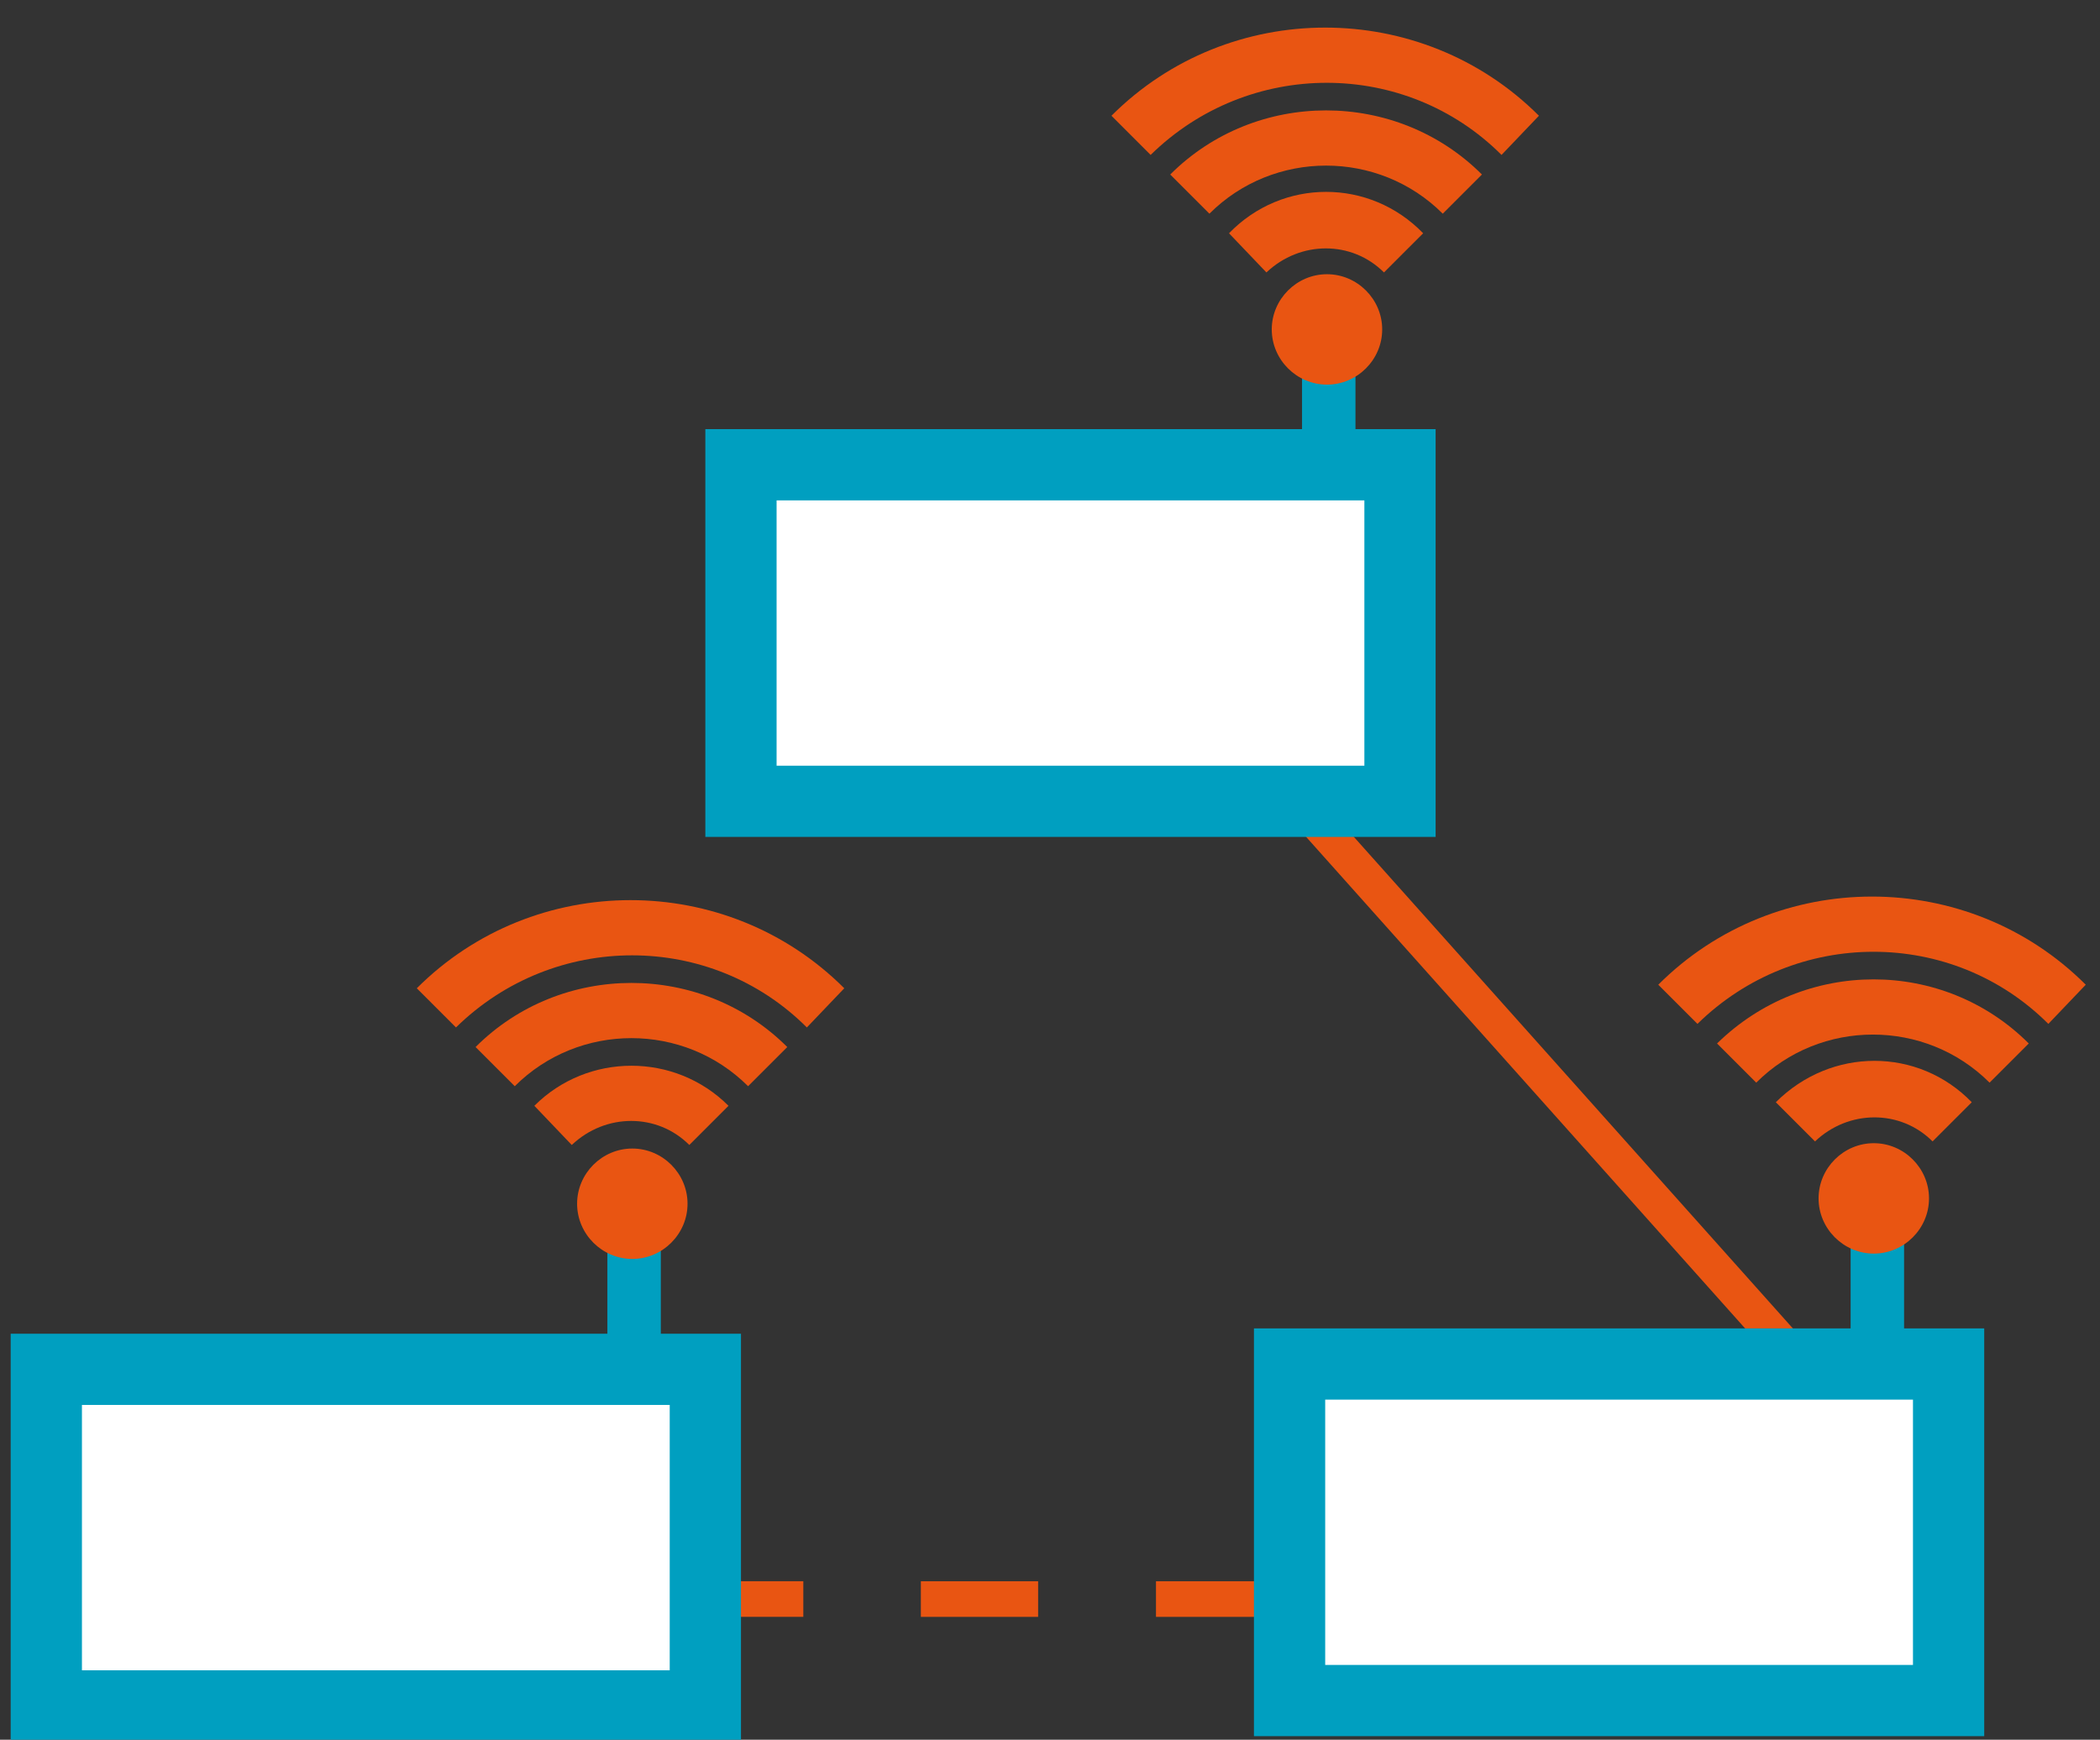
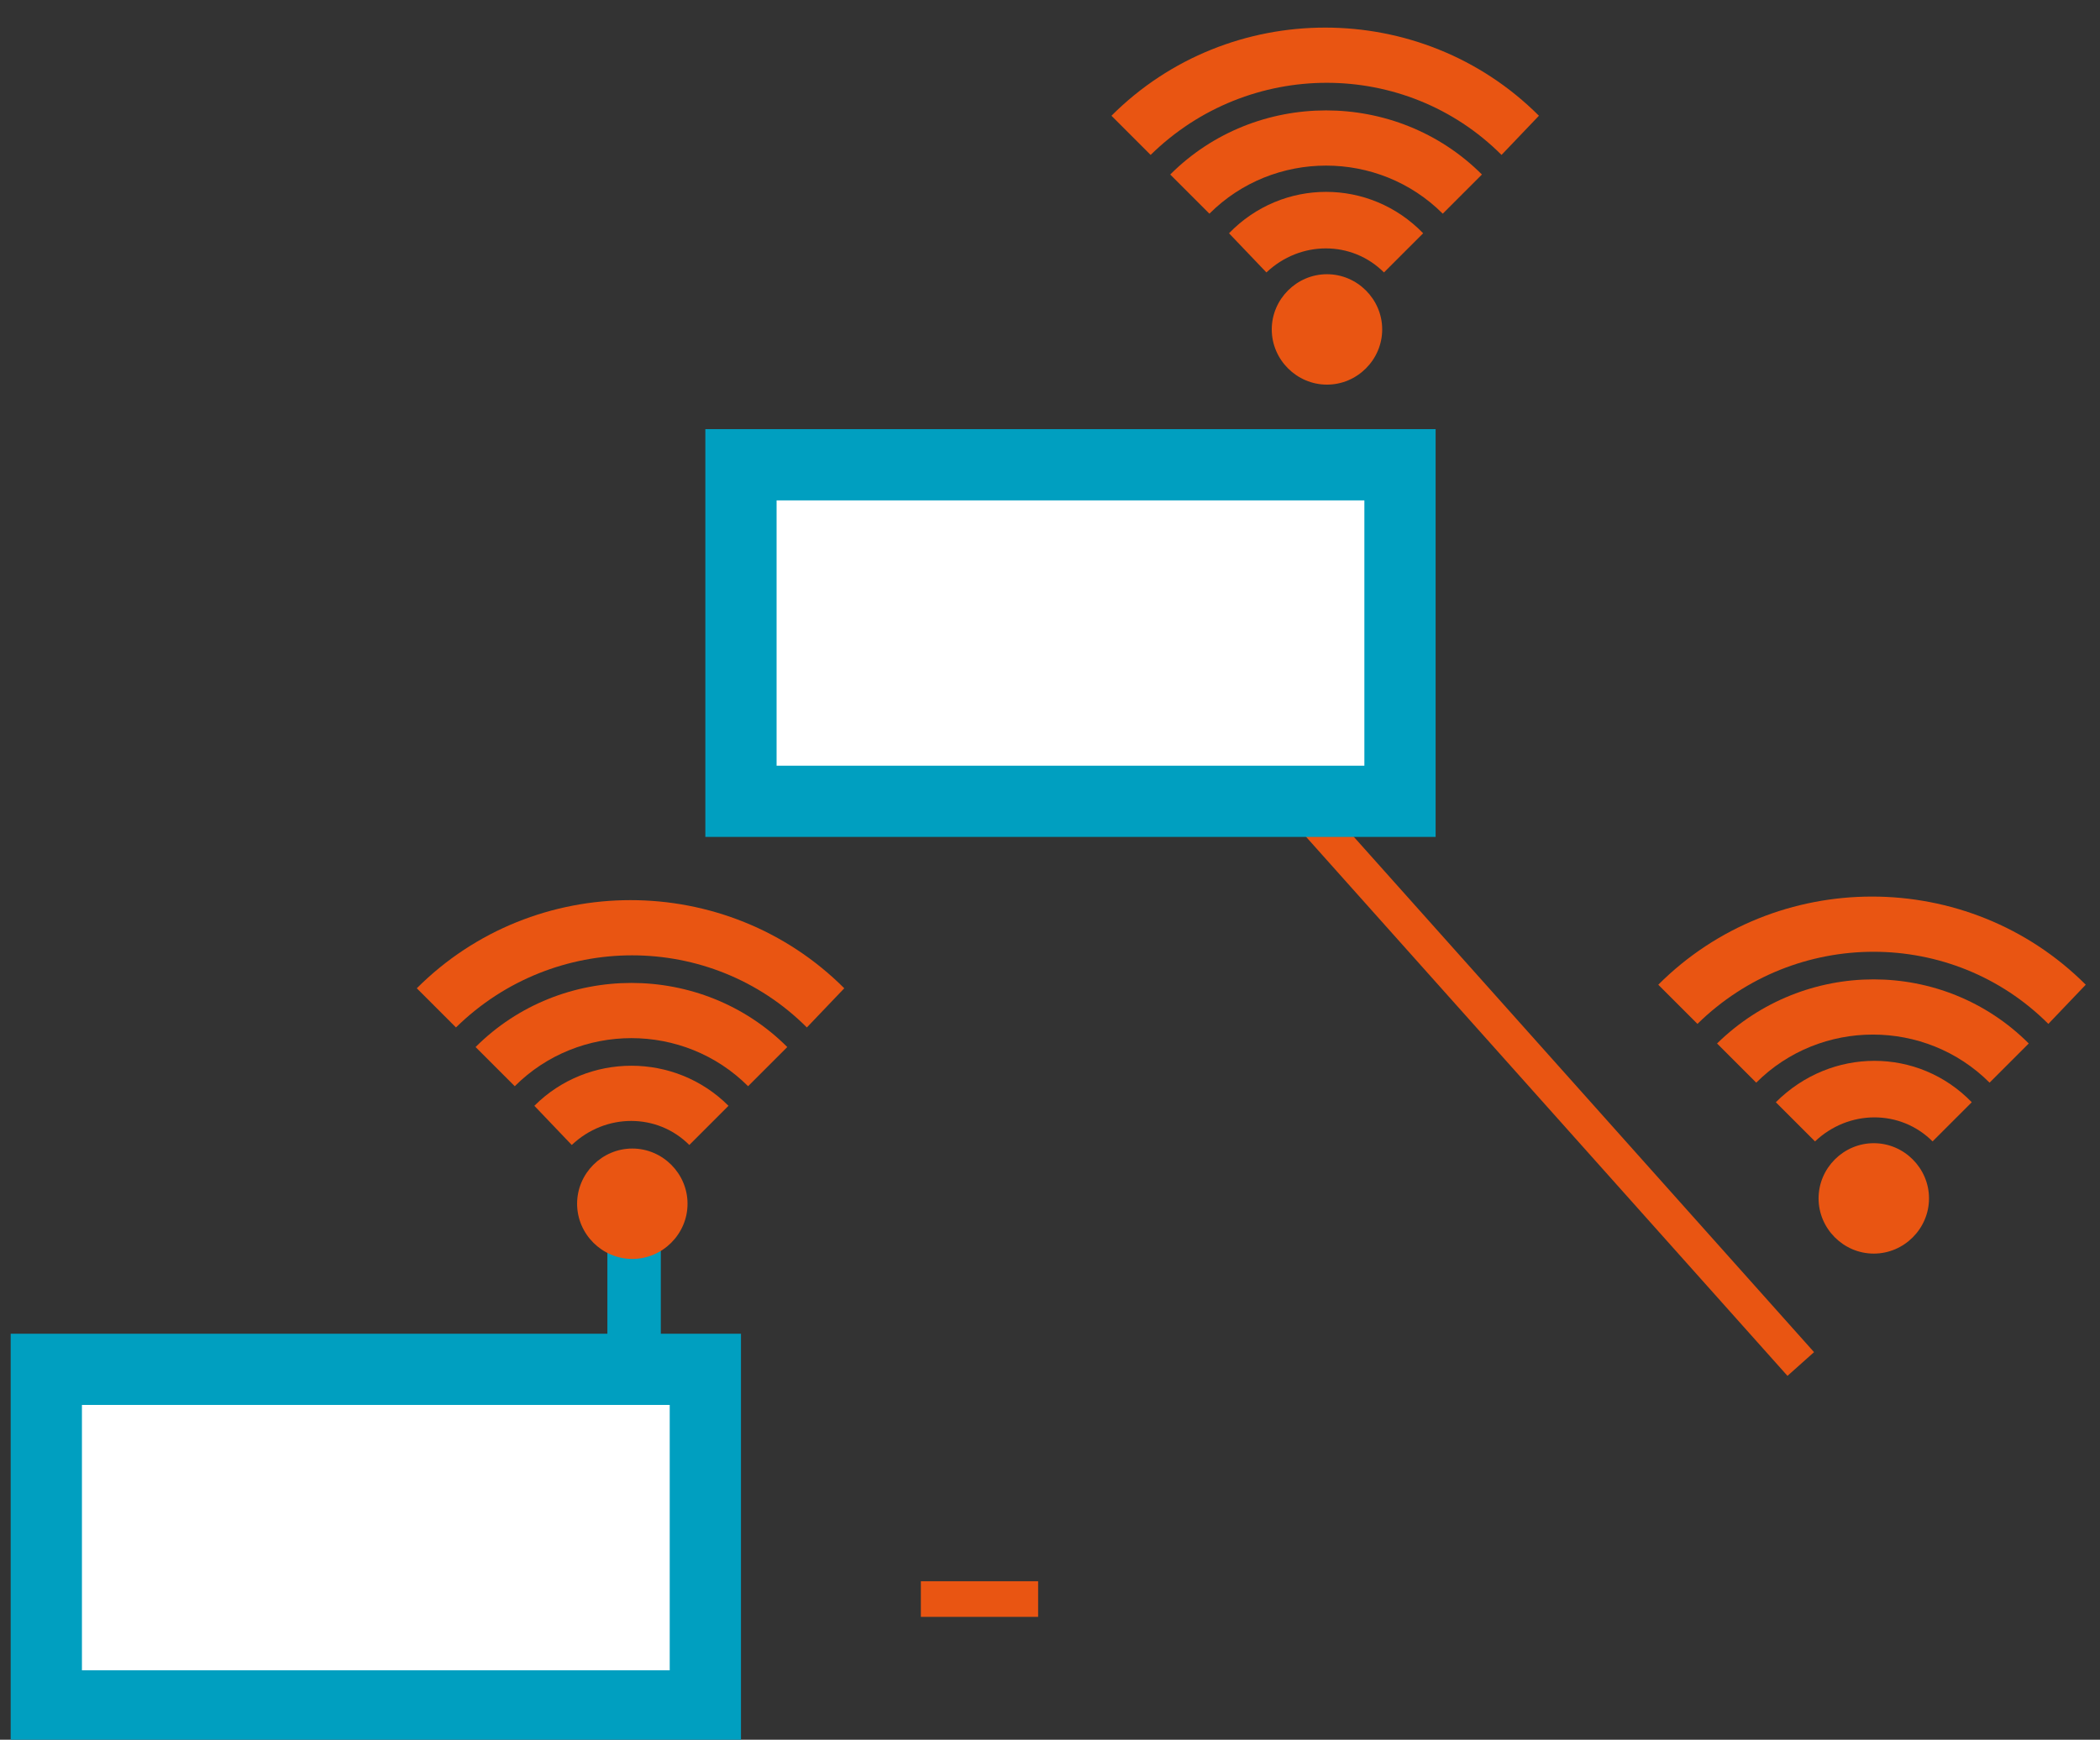
<svg xmlns="http://www.w3.org/2000/svg" xml:space="preserve" id="圖層_1" x="0" y="0" style="enable-background:new 0 0 117.9 97.7" version="1.1" viewBox="0 0 117.9 97.7">
  <rect x="0" y="0" width="117.9" height="97.7" fill="#333333" stroke="none" />
  <style>.st0,.st2{fill:none;stroke:#e95512;stroke-width:2;stroke-miterlimit:10}.st2{fill:#fff;stroke:#009fc0;stroke-width:4}.st3{fill:#009fc0}.st4{fill:#e95512}</style>
-   <path d="m73.6 45.8 27.5 30.8M39.1 89.8h6" class="st0" />
+   <path d="m73.6 45.8 27.5 30.8M39.1 89.8" class="st0" />
  <path d="M51.7 89.8h9.9" style="fill:none;stroke:#e95512;stroke-width:2;stroke-miterlimit:10;stroke-dasharray:6.583,6.583" />
-   <path d="M64.9 89.8h6" class="st0" />
  <path d="M41.6 26.1h37V45h-37z" class="st2" />
-   <path d="M73.1 17h3v11h-3z" class="st3" />
  <path d="M84.3 8.7c-5.4-5.4-14.2-5.4-19.7 0l-2.2-2.2c6.6-6.6 17.4-6.6 24 0l-2.1 2.2zm-1.1 1.1L81 12c-3.6-3.6-9.5-3.6-13.1 0l-2.2-2.2C70.5 5 78.4 5 83.2 9.8zm-3.3 3.3-2.2 2.2c-1.8-1.8-4.7-1.8-6.6 0L69 13.1c3-3.1 7.9-3.1 10.9 0zm-5.4 2.3c1.7 0 3.1 1.4 3.1 3.1s-1.4 3.1-3.1 3.1-3.1-1.4-3.1-3.1 1.4-3.1 3.1-3.1z" class="st4" />
-   <path d="M72.4 76.6h37v18.9h-37z" class="st2" />
-   <path d="M103.9 67.3h3v7.8h-3z" class="st3" />
  <path d="M115 57.5c-5.4-5.4-14.2-5.4-19.7 0l-2.2-2.2c6.6-6.6 17.4-6.6 24 0l-2.1 2.2zm-1.1 1.1-2.2 2.2c-3.6-3.6-9.5-3.6-13.1 0l-2.2-2.2c4.9-4.8 12.7-4.8 17.5 0zm-3.2 3.3-2.2 2.2c-1.8-1.8-4.7-1.8-6.6 0l-2.2-2.2c3.1-3.1 8-3.1 11 0zm-5.5 2.3c1.7 0 3.1 1.4 3.1 3.1s-1.4 3.1-3.1 3.1-3.1-1.4-3.1-3.1 1.4-3.1 3.1-3.1z" class="st4" />
  <path d="M2.6 76.9h37v18.9h-37z" class="st2" />
  <path d="M34.1 66.8h3v8.5h-3z" class="st3" />
  <path d="M45.3 57.7c-5.4-5.4-14.2-5.4-19.7 0l-2.2-2.2c6.6-6.6 17.4-6.6 24 0l-2.1 2.2zm-1.1 1.1L42 61c-3.6-3.6-9.5-3.6-13.1 0l-2.2-2.2c4.8-4.8 12.7-4.8 17.5 0zm-3.3 3.3-2.2 2.2c-1.8-1.8-4.7-1.8-6.6 0L30 62.1c3-3 7.9-3 10.9 0zm-5.4 2.4c1.7 0 3.1 1.4 3.1 3.1s-1.4 3.1-3.1 3.1c-1.7 0-3.1-1.4-3.1-3.1s1.4-3.1 3.1-3.1z" class="st4" />
</svg>